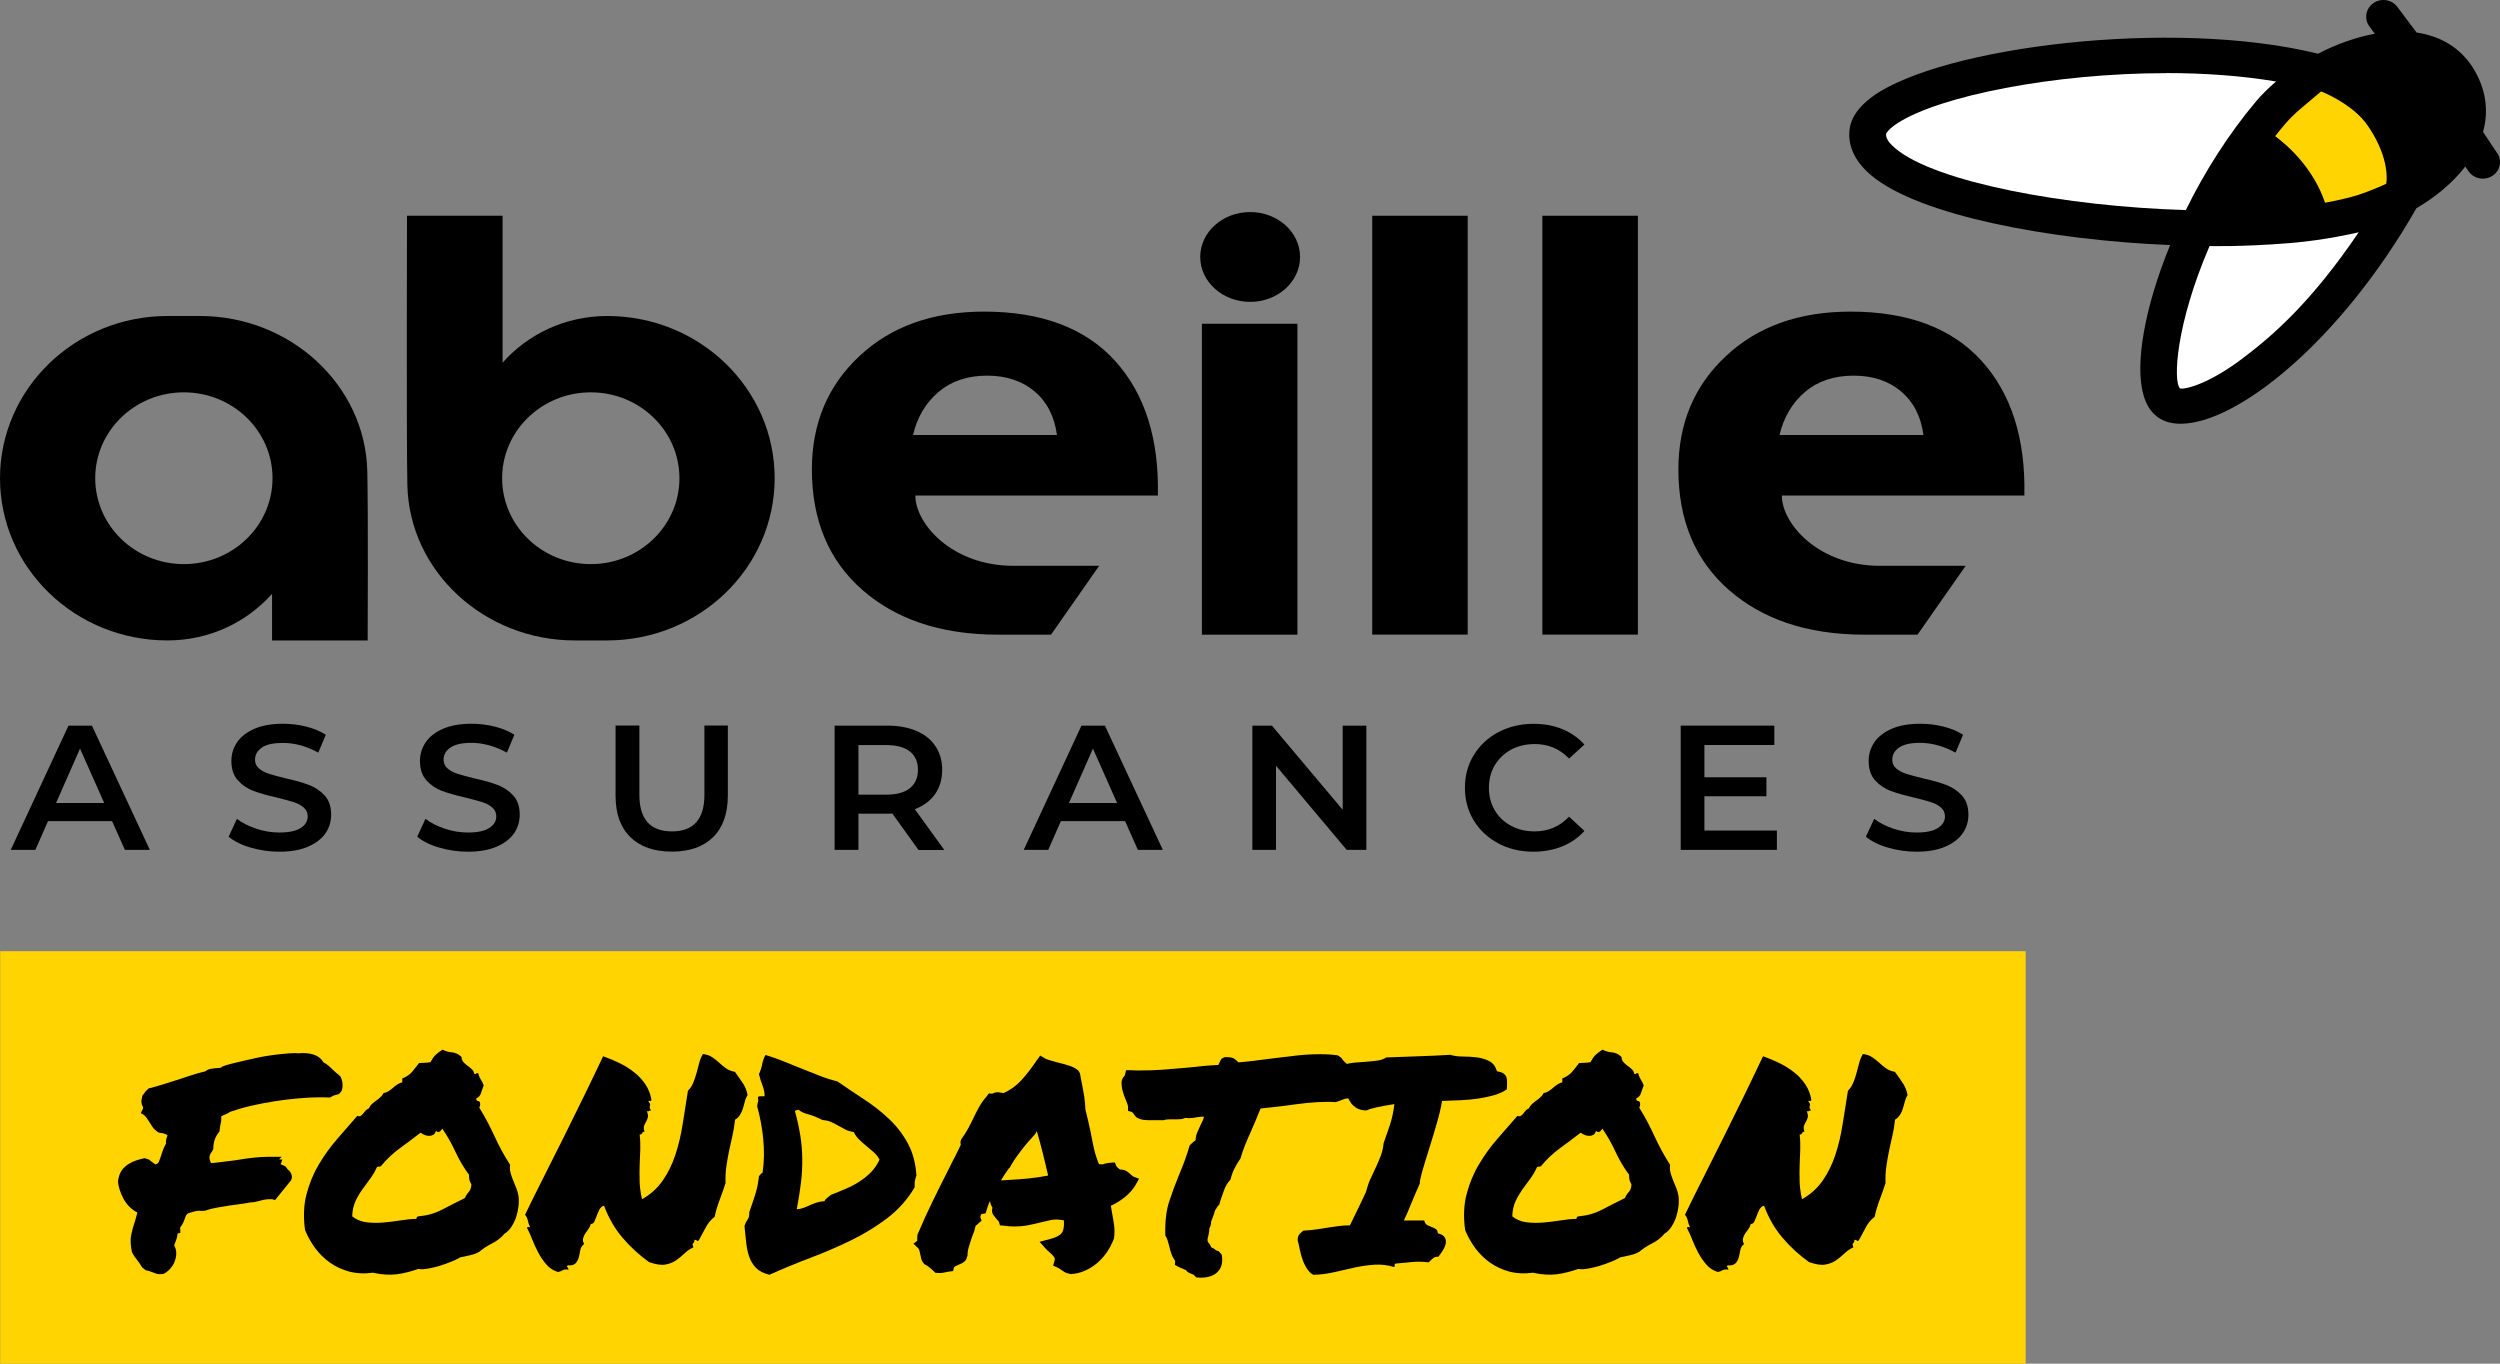
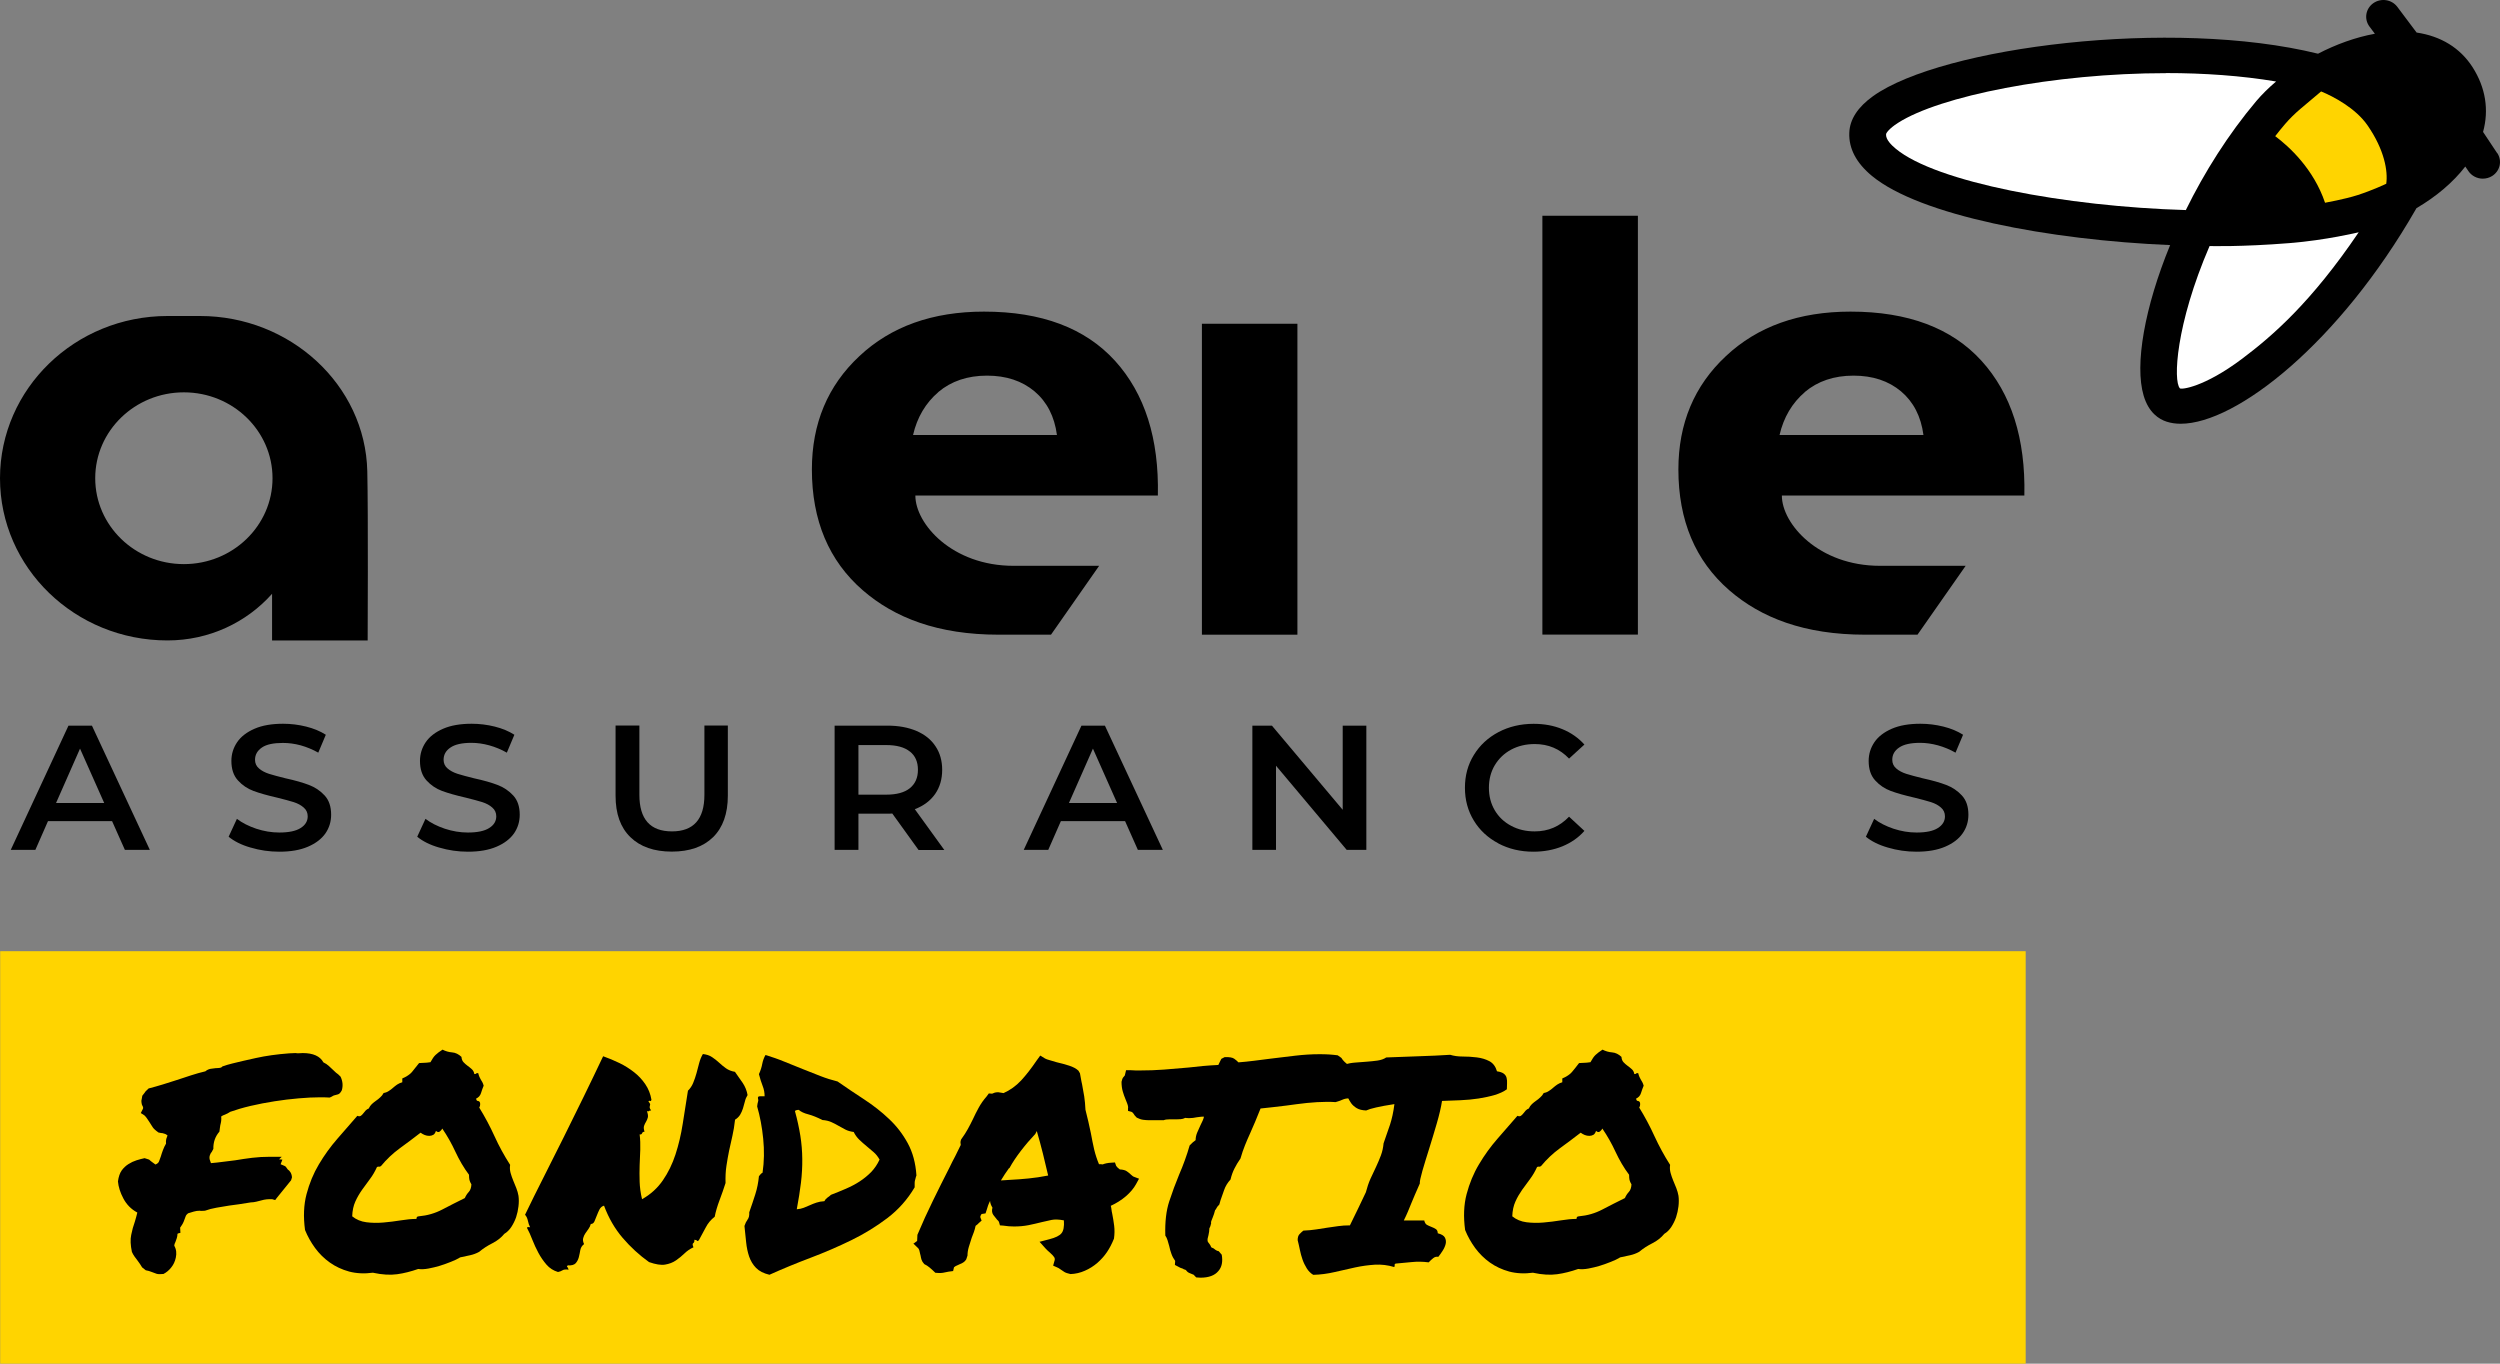
<svg xmlns="http://www.w3.org/2000/svg" width="110" height="60" viewBox="0 0 110 60" fill="none">
  <rect x="0" y="0" width="110" height="60" fill="#808080" stroke="none" />
  <path d="M109.872 6.733L109.255 5.805C109.521 4.832 109.368 3.859 108.794 2.958C108.25 2.11 107.402 1.591 106.331 1.432L105.483 0.303C105.237 -0.026 104.764 -0.098 104.424 0.141C104.088 0.379 104.01 0.837 104.256 1.167L104.494 1.485C103.642 1.64 102.783 1.954 101.993 2.363C95.579 0.781 85.453 2.064 82.42 4.226C81.744 4.711 81.388 5.252 81.369 5.843C81.341 6.532 81.677 7.172 82.365 7.74C84.468 9.478 90.151 10.561 95.486 10.784C94.364 13.514 93.915 16.051 94.321 17.411C94.544 18.16 94.993 18.444 95.333 18.554C95.521 18.615 95.728 18.645 95.951 18.645C98.405 18.645 102.931 15.078 106.3 9.202C106.308 9.186 106.316 9.175 106.324 9.16C107.203 8.645 107.942 8.016 108.473 7.327L108.606 7.524C108.751 7.74 108.993 7.861 109.243 7.861C109.384 7.861 109.528 7.823 109.654 7.744C110.005 7.524 110.107 7.07 109.876 6.729L109.872 6.733Z" fill="black" />
  <path d="M95.912 17.085C95.97 17.153 96.979 17.04 98.636 15.798C99.988 14.783 101.688 13.314 103.783 10.22C103.783 10.22 102.349 10.569 100.735 10.697C98.612 10.868 97.221 10.826 97.221 10.826C95.724 14.298 95.622 16.763 95.912 17.081V17.085Z" fill="white" />
  <path d="M95.31 3.219C90.35 3.219 85.34 4.23 83.51 5.408C83.104 5.669 82.991 5.858 82.987 5.904C82.967 6.135 83.217 6.381 83.417 6.547C85.191 8.016 90.882 9.088 96.177 9.243C96.994 7.577 98.046 5.907 99.281 4.442C99.527 4.154 99.816 3.866 100.148 3.586C98.62 3.329 96.967 3.215 95.31 3.215V3.219Z" fill="white" />
  <path d="M102.13 4.022L101.227 4.783C100.969 5.002 100.739 5.23 100.547 5.453C100.398 5.627 100.254 5.805 100.109 5.991C100.727 6.453 101.802 7.437 102.302 8.921C102.302 8.921 103.166 8.766 103.721 8.588C104.397 8.372 104.995 8.085 104.995 8.085C105.073 7.536 104.92 6.596 104.17 5.514C103.654 4.764 102.665 4.241 102.126 4.022H102.13Z" fill="#FFD400" />
  <path d="M4.932 36.131H2.111L1.556 37.395H0.473L3.013 31.928H4.045L6.593 37.395H5.495L4.932 36.131ZM4.585 35.332L3.521 32.939L2.466 35.332H4.588H4.585Z" fill="black" />
  <path d="M11.025 37.293C10.619 37.176 10.299 37.013 10.06 36.816L10.424 36.029C10.654 36.206 10.94 36.35 11.276 36.464C11.612 36.574 11.948 36.631 12.288 36.631C12.706 36.631 13.019 36.566 13.226 36.434C13.433 36.305 13.539 36.131 13.539 35.919C13.539 35.764 13.48 35.631 13.363 35.532C13.249 35.43 13.101 35.351 12.925 35.294C12.745 35.237 12.503 35.173 12.198 35.097C11.768 34.999 11.42 34.9 11.155 34.802C10.889 34.703 10.658 34.548 10.467 34.336C10.275 34.124 10.181 33.84 10.181 33.48C10.181 33.177 10.267 32.905 10.435 32.655C10.603 32.409 10.861 32.212 11.201 32.064C11.541 31.916 11.963 31.845 12.456 31.845C12.8 31.845 13.136 31.886 13.472 31.97C13.804 32.053 14.094 32.174 14.336 32.329L14.004 33.117C13.758 32.977 13.499 32.871 13.23 32.795C12.964 32.723 12.702 32.689 12.448 32.689C12.034 32.689 11.725 32.753 11.526 32.89C11.326 33.026 11.221 33.204 11.221 33.431C11.221 33.586 11.28 33.715 11.397 33.813C11.51 33.912 11.659 33.991 11.835 34.048C12.014 34.105 12.257 34.169 12.562 34.245C12.98 34.336 13.324 34.434 13.593 34.537C13.863 34.639 14.094 34.794 14.285 35.002C14.477 35.211 14.57 35.491 14.57 35.847C14.57 36.15 14.488 36.422 14.32 36.668C14.148 36.911 13.894 37.108 13.55 37.255C13.206 37.403 12.788 37.475 12.292 37.475C11.854 37.475 11.432 37.414 11.029 37.293" fill="black" />
  <path d="M19.323 37.293C18.917 37.176 18.596 37.013 18.358 36.816L18.721 36.029C18.952 36.206 19.237 36.35 19.573 36.464C19.909 36.574 20.245 36.631 20.585 36.631C21.004 36.631 21.316 36.566 21.523 36.434C21.731 36.305 21.836 36.131 21.836 35.919C21.836 35.764 21.777 35.631 21.66 35.532C21.547 35.43 21.398 35.351 21.223 35.294C21.043 35.237 20.8 35.173 20.495 35.097C20.066 34.999 19.718 34.9 19.452 34.802C19.186 34.703 18.956 34.548 18.764 34.336C18.573 34.124 18.479 33.84 18.479 33.48C18.479 33.177 18.565 32.905 18.733 32.655C18.901 32.409 19.159 32.212 19.499 32.064C19.839 31.916 20.261 31.845 20.753 31.845C21.097 31.845 21.434 31.886 21.77 31.97C22.102 32.053 22.391 32.174 22.633 32.329L22.301 33.117C22.055 32.977 21.797 32.871 21.527 32.795C21.262 32.723 21 32.685 20.746 32.685C20.331 32.685 20.023 32.753 19.823 32.89C19.62 33.026 19.518 33.204 19.518 33.431C19.518 33.586 19.577 33.715 19.694 33.813C19.808 33.912 19.956 33.991 20.132 34.048C20.312 34.105 20.554 34.169 20.859 34.245C21.277 34.336 21.621 34.434 21.891 34.537C22.16 34.639 22.391 34.794 22.583 35.002C22.774 35.211 22.868 35.491 22.868 35.847C22.868 36.15 22.786 36.422 22.618 36.668C22.446 36.911 22.192 37.108 21.848 37.255C21.504 37.403 21.086 37.475 20.589 37.475C20.155 37.475 19.733 37.414 19.327 37.293" fill="black" />
  <path d="M27.738 36.835C27.3 36.411 27.085 35.805 27.085 35.01V31.924H28.133V34.972C28.133 36.047 28.609 36.581 29.567 36.581C30.517 36.581 30.994 36.044 30.994 34.972V31.924H32.025V35.01C32.025 35.801 31.806 36.411 31.377 36.835C30.943 37.259 30.337 37.471 29.559 37.471C28.781 37.471 28.172 37.259 27.738 36.835Z" fill="black" />
  <path d="M40.413 37.395L39.26 35.794C39.213 35.801 39.142 35.801 39.045 35.801H37.771V37.395H36.723V31.928H39.049C39.537 31.928 39.963 32.007 40.327 32.163C40.69 32.318 40.968 32.541 41.163 32.837C41.358 33.128 41.456 33.473 41.456 33.874C41.456 34.287 41.351 34.639 41.144 34.938C40.936 35.233 40.639 35.457 40.252 35.604L41.55 37.399H40.42L40.413 37.395ZM40.033 33.068C39.799 32.878 39.451 32.783 38.994 32.783H37.771V34.965H38.994C39.451 34.965 39.799 34.87 40.033 34.681C40.268 34.491 40.389 34.222 40.389 33.87C40.389 33.522 40.272 33.253 40.033 33.064" fill="black" />
  <path d="M49.5 36.131H46.678L46.123 37.395H45.044L47.584 31.928H48.616L51.165 37.395H50.066L49.504 36.131H49.5ZM49.152 35.332L48.089 32.939L47.033 35.332H49.156H49.152Z" fill="black" />
  <path d="M60.119 31.928V37.395H59.255L56.144 33.692V37.395H55.104V31.928H55.964L59.079 35.631V31.928H60.119Z" fill="black" />
  <path d="M65.927 37.108C65.469 36.865 65.106 36.532 64.848 36.104C64.586 35.676 64.457 35.196 64.457 34.662C64.457 34.124 64.586 33.643 64.852 33.215C65.114 32.787 65.477 32.454 65.934 32.212C66.396 31.97 66.912 31.848 67.478 31.848C67.939 31.848 68.362 31.924 68.745 32.083C69.124 32.238 69.448 32.465 69.714 32.761L69.038 33.378C68.631 32.95 68.127 32.738 67.529 32.738C67.142 32.738 66.794 32.821 66.489 32.984C66.181 33.151 65.946 33.378 65.77 33.67C65.598 33.961 65.512 34.291 65.512 34.662C65.512 35.033 65.598 35.362 65.77 35.654C65.942 35.945 66.181 36.172 66.489 36.335C66.798 36.502 67.142 36.581 67.529 36.581C68.127 36.581 68.627 36.365 69.038 35.934L69.714 36.559C69.452 36.858 69.127 37.081 68.741 37.24C68.358 37.395 67.932 37.475 67.47 37.475C66.9 37.475 66.388 37.354 65.927 37.111" fill="black" />
-   <path d="M78.183 36.544V37.395H73.951V31.928H78.07V32.78H74.994V34.2H77.722V35.036H74.994V36.544H78.183Z" fill="black" />
  <path d="M83.065 37.293C82.658 37.176 82.338 37.013 82.099 36.816L82.463 36.029C82.694 36.206 82.979 36.35 83.315 36.464C83.651 36.574 83.987 36.631 84.327 36.631C84.749 36.631 85.062 36.566 85.265 36.434C85.472 36.305 85.578 36.131 85.578 35.919C85.578 35.764 85.519 35.631 85.402 35.532C85.289 35.43 85.14 35.351 84.964 35.294C84.784 35.237 84.542 35.173 84.237 35.097C83.807 34.999 83.46 34.9 83.194 34.802C82.928 34.703 82.697 34.548 82.506 34.336C82.314 34.124 82.221 33.84 82.221 33.48C82.221 33.177 82.307 32.905 82.475 32.655C82.643 32.409 82.901 32.212 83.241 32.064C83.581 31.916 84.003 31.845 84.495 31.845C84.839 31.845 85.175 31.886 85.511 31.97C85.844 32.053 86.133 32.174 86.375 32.329L86.043 33.117C85.797 32.977 85.539 32.871 85.269 32.795C85.003 32.723 84.742 32.685 84.487 32.685C84.073 32.685 83.764 32.753 83.565 32.89C83.362 33.026 83.26 33.204 83.26 33.431C83.26 33.586 83.319 33.715 83.436 33.813C83.549 33.912 83.698 33.991 83.874 34.048C84.054 34.105 84.296 34.169 84.601 34.245C85.019 34.336 85.363 34.434 85.633 34.537C85.902 34.639 86.133 34.794 86.324 35.002C86.516 35.211 86.61 35.491 86.61 35.847C86.61 36.15 86.528 36.422 86.356 36.668C86.188 36.911 85.93 37.108 85.586 37.255C85.242 37.403 84.824 37.475 84.327 37.475C83.893 37.475 83.471 37.414 83.065 37.293Z" fill="black" />
  <path d="M11.975 28.179H16.177C16.177 28.179 16.204 22.594 16.161 20.735C16.075 16.933 12.765 13.904 8.802 13.904H7.371C3.303 13.904 0.004 17.1 0 21.042C0 24.983 3.299 28.179 7.367 28.179C9.212 28.179 10.857 27.38 11.971 26.127V28.179H11.975ZM8.09 24.821C5.937 24.821 4.19 23.128 4.19 21.042C4.19 18.956 5.937 17.263 8.09 17.263C10.244 17.263 11.991 18.956 11.991 21.042C11.991 23.128 10.244 24.821 8.09 24.821Z" fill="black" />
-   <path d="M22.11 9.493H17.908C17.908 9.493 17.881 19.489 17.924 21.349C18.01 25.15 21.32 28.179 25.283 28.179H26.714C30.782 28.179 34.081 24.983 34.085 21.042C34.085 17.1 30.786 13.904 26.718 13.904C24.873 13.904 23.227 14.703 22.114 15.957V9.489L22.11 9.493ZM25.995 17.263C28.148 17.263 29.895 18.956 29.895 21.042C29.895 23.128 28.148 24.821 25.995 24.821C23.841 24.821 22.094 23.128 22.094 21.042C22.094 18.956 23.841 17.263 25.995 17.263Z" fill="black" />
  <path d="M40.276 21.803H50.946C51.001 19.296 50.371 17.323 49.062 15.877C47.749 14.434 45.83 13.711 43.297 13.711C41.034 13.711 39.205 14.363 37.814 15.669C36.418 16.971 35.723 18.637 35.723 20.656C35.723 22.897 36.469 24.673 37.958 25.968C39.361 27.187 41.273 27.926 43.938 27.926H46.244L48.362 24.896H44.595C41.886 24.896 40.276 23.045 40.276 21.807V21.803ZM41.288 17.248C41.855 16.771 42.57 16.528 43.43 16.528C44.274 16.528 44.97 16.759 45.521 17.221C46.068 17.683 46.396 18.323 46.506 19.141H40.174C40.354 18.361 40.729 17.729 41.292 17.248" fill="black" />
  <path d="M57.086 14.245H52.884V27.926H57.086V14.245Z" fill="black" />
-   <path d="M57.203 11.307C57.203 12.397 56.218 13.283 55.007 13.283C53.795 13.283 52.81 12.397 52.81 11.307C52.81 10.216 53.791 9.33 55.007 9.33C56.218 9.33 57.203 10.216 57.203 11.307Z" fill="black" />
-   <path d="M64.578 9.493H60.377V27.922H64.578V9.493Z" fill="black" />
+   <path d="M64.578 9.493H60.377V27.922V9.493Z" fill="black" />
  <path d="M72.067 9.493H67.865V27.922H72.067V9.493Z" fill="black" />
  <path d="M78.402 21.803H89.072C89.127 19.296 88.498 17.323 87.188 15.877C85.875 14.434 83.956 13.711 81.423 13.711C79.16 13.711 77.331 14.363 75.94 15.669C74.544 16.971 73.849 18.637 73.849 20.656C73.849 22.897 74.595 24.673 76.084 25.968C77.487 27.187 79.399 27.926 82.064 27.926H84.37L86.489 24.896H82.721C80.012 24.896 78.402 23.045 78.402 21.807V21.803ZM79.414 17.248C79.981 16.771 80.696 16.528 81.556 16.528C82.4 16.528 83.096 16.759 83.647 17.221C84.194 17.683 84.523 18.323 84.632 19.141H78.3C78.48 18.361 78.856 17.729 79.418 17.248" fill="black" />
  <path d="M89.13 41.852H0.008V60.004H89.13V41.852Z" fill="#FFD400" />
  <path d="M6.035 53.348C5.769 53.204 5.569 52.999 5.429 52.734C5.288 52.469 5.21 52.219 5.19 51.981C5.218 51.776 5.272 51.617 5.354 51.5C5.437 51.386 5.538 51.292 5.652 51.22C5.765 51.148 5.886 51.091 6.007 51.053C6.132 51.015 6.25 50.981 6.363 50.959L6.562 51.023C6.605 51.065 6.652 51.102 6.699 51.136C6.746 51.17 6.793 51.205 6.84 51.239C6.926 51.205 6.984 51.155 7.004 51.083C7.027 51.015 7.051 50.947 7.078 50.879C7.105 50.784 7.137 50.69 7.172 50.599C7.207 50.504 7.25 50.413 7.305 50.319C7.297 50.243 7.301 50.175 7.316 50.114C7.336 50.053 7.352 50.004 7.371 49.959C7.316 49.917 7.281 49.895 7.258 49.891C7.234 49.887 7.199 49.876 7.145 49.857C7.117 49.857 7.094 49.857 7.066 49.849C7.039 49.845 7.008 49.838 6.973 49.83C6.84 49.736 6.754 49.656 6.715 49.592C6.676 49.527 6.633 49.463 6.59 49.395C6.547 49.327 6.507 49.266 6.472 49.217C6.437 49.164 6.398 49.118 6.355 49.077L6.195 48.974L6.273 48.819C6.273 48.819 6.3 48.778 6.3 48.747C6.3 48.717 6.281 48.672 6.246 48.611C6.218 48.501 6.214 48.418 6.234 48.369L6.261 48.213C6.347 48.103 6.398 48.039 6.406 48.02L6.539 47.892C6.742 47.839 6.949 47.782 7.16 47.717C7.371 47.653 7.578 47.589 7.782 47.52C7.985 47.452 8.192 47.384 8.403 47.316C8.614 47.248 8.825 47.187 9.036 47.138C9.107 47.077 9.185 47.043 9.267 47.028C9.349 47.017 9.427 47.005 9.497 46.998C9.56 46.998 9.615 46.994 9.669 46.986C9.724 46.979 9.763 46.956 9.787 46.922C9.935 46.869 10.084 46.828 10.224 46.793C10.49 46.725 10.838 46.646 11.268 46.551C11.698 46.456 12.182 46.388 12.722 46.347L12.999 46.335C13.05 46.343 13.105 46.347 13.159 46.343C13.214 46.339 13.265 46.335 13.32 46.335C13.777 46.335 14.082 46.471 14.23 46.744C14.32 46.786 14.399 46.839 14.469 46.903C14.539 46.968 14.606 47.028 14.668 47.089C14.711 47.13 14.75 47.168 14.785 47.199C14.821 47.229 14.852 47.252 14.879 47.27L14.985 47.373C15.082 47.577 15.098 47.778 15.039 47.975C14.985 48.077 14.93 48.138 14.867 48.153C14.805 48.172 14.742 48.187 14.684 48.202L14.512 48.293C14.399 48.285 14.312 48.282 14.254 48.282H14.062C13.797 48.282 13.492 48.297 13.144 48.327C12.796 48.357 12.44 48.399 12.081 48.456C11.721 48.512 11.366 48.581 11.025 48.66C10.685 48.74 10.381 48.831 10.127 48.921C10.056 48.974 9.962 49.02 9.849 49.062C9.822 49.069 9.783 49.092 9.732 49.126C9.74 49.194 9.74 49.262 9.732 49.323C9.724 49.387 9.708 49.448 9.693 49.508C9.685 49.55 9.677 49.595 9.673 49.645C9.669 49.69 9.662 49.739 9.654 49.792C9.47 50.004 9.38 50.258 9.388 50.55L9.321 50.678C9.286 50.712 9.259 50.762 9.236 50.826C9.212 50.89 9.212 50.955 9.228 51.023L9.282 51.178C9.458 51.163 9.634 51.144 9.802 51.121C9.974 51.099 10.158 51.076 10.349 51.053C10.596 51.011 10.846 50.974 11.096 50.943C11.346 50.913 11.608 50.898 11.882 50.898H12.397L12.28 51.011L12.425 51.023L12.347 51.227C12.409 51.254 12.456 51.273 12.483 51.284C12.515 51.295 12.542 51.311 12.569 51.33L12.663 51.458C12.706 51.485 12.745 51.523 12.78 51.58C12.816 51.636 12.839 51.708 12.847 51.803L12.808 51.932L12.186 52.7L12.108 52.803L11.975 52.765C11.807 52.757 11.651 52.772 11.498 52.818C11.428 52.837 11.354 52.855 11.276 52.874C11.197 52.893 11.115 52.905 11.037 52.905C10.826 52.939 10.65 52.965 10.51 52.988C10.369 53.011 10.228 53.03 10.088 53.045C9.892 53.079 9.708 53.109 9.525 53.139C9.345 53.17 9.173 53.215 9.017 53.272C8.919 53.28 8.864 53.283 8.845 53.28C8.825 53.276 8.809 53.272 8.79 53.272C8.7 53.272 8.614 53.283 8.524 53.31C8.434 53.336 8.352 53.363 8.274 53.386C8.219 53.427 8.184 53.473 8.169 53.518C8.149 53.564 8.133 53.613 8.114 53.666C8.094 53.726 8.071 53.783 8.04 53.84C8.008 53.897 7.969 53.954 7.926 54.014L7.938 54.245C7.86 54.264 7.821 54.272 7.821 54.279C7.821 54.283 7.817 54.287 7.809 54.287C7.809 54.355 7.797 54.419 7.778 54.48C7.754 54.541 7.735 54.593 7.719 54.647C7.7 54.681 7.688 54.711 7.68 54.737C7.672 54.764 7.668 54.79 7.668 54.813C7.758 54.968 7.778 55.142 7.735 55.339C7.7 55.502 7.633 55.646 7.535 55.767C7.438 55.892 7.324 55.987 7.191 56.055C7.051 56.07 6.945 56.066 6.883 56.044C6.816 56.017 6.75 55.991 6.679 55.968C6.636 55.953 6.59 55.938 6.547 55.922C6.504 55.911 6.457 55.9 6.414 55.892L6.253 55.764C6.226 55.714 6.195 55.665 6.16 55.616C6.124 55.57 6.089 55.521 6.054 55.468C6.011 55.408 5.964 55.347 5.921 55.29C5.878 55.23 5.839 55.161 5.804 55.086C5.741 54.787 5.73 54.537 5.773 54.336C5.812 54.135 5.866 53.938 5.937 53.742C5.956 53.673 5.972 53.609 5.992 53.548C6.007 53.488 6.027 53.423 6.042 53.355L6.035 53.348Z" fill="black" />
  <path d="M16.419 55.998C16.032 56.051 15.68 56.032 15.364 55.949C15.047 55.862 14.762 55.729 14.512 55.551C14.262 55.373 14.043 55.158 13.863 54.911C13.683 54.665 13.535 54.4 13.421 54.12C13.343 53.541 13.363 53.014 13.488 52.541C13.613 52.068 13.793 51.629 14.031 51.231C14.27 50.83 14.539 50.455 14.844 50.106C15.149 49.758 15.442 49.421 15.723 49.096C15.786 49.122 15.837 49.122 15.876 49.096C15.915 49.069 15.95 49.035 15.981 48.993C16.013 48.952 16.048 48.906 16.087 48.865C16.126 48.823 16.173 48.793 16.224 48.774C16.259 48.698 16.306 48.634 16.36 48.581C16.419 48.528 16.478 48.478 16.544 48.433C16.611 48.388 16.673 48.338 16.728 48.285C16.787 48.236 16.837 48.172 16.88 48.092C16.97 48.077 17.044 48.047 17.111 48.001C17.177 47.96 17.24 47.91 17.295 47.861C17.353 47.812 17.412 47.763 17.474 47.721C17.537 47.679 17.611 47.645 17.701 47.619V47.452C17.893 47.369 18.037 47.274 18.123 47.172C18.209 47.07 18.315 46.937 18.44 46.775C18.538 46.767 18.616 46.763 18.67 46.763C18.725 46.763 18.819 46.755 18.94 46.737C19.018 46.593 19.092 46.483 19.167 46.415C19.237 46.347 19.339 46.271 19.472 46.184C19.604 46.252 19.745 46.294 19.894 46.305C20.042 46.316 20.179 46.385 20.304 46.502C20.312 46.604 20.343 46.684 20.398 46.74C20.453 46.797 20.507 46.846 20.57 46.892C20.632 46.937 20.695 46.986 20.753 47.039C20.816 47.093 20.855 47.164 20.871 47.259C20.914 47.259 20.945 47.252 20.957 47.233C20.968 47.214 21 47.21 21.043 47.221C21.058 47.289 21.078 47.346 21.097 47.388C21.117 47.429 21.137 47.467 21.156 47.502C21.176 47.535 21.199 47.573 21.223 47.615C21.246 47.657 21.265 47.71 21.281 47.77C21.238 47.873 21.199 47.982 21.164 48.096C21.129 48.209 21.058 48.289 20.953 48.334C20.953 48.403 20.98 48.441 21.031 48.444C21.086 48.448 21.113 48.482 21.125 48.539C21.133 48.615 21.121 48.679 21.086 48.732C21.332 49.133 21.559 49.554 21.758 49.993C21.957 50.432 22.188 50.852 22.446 51.254C22.426 51.375 22.434 51.492 22.465 51.606C22.497 51.72 22.536 51.833 22.583 51.947C22.63 52.056 22.676 52.17 22.719 52.28C22.762 52.39 22.794 52.503 22.813 52.613C22.833 52.757 22.833 52.912 22.813 53.079C22.794 53.245 22.759 53.404 22.708 53.56C22.653 53.715 22.583 53.855 22.497 53.988C22.407 54.12 22.309 54.219 22.192 54.287C22.051 54.457 21.875 54.597 21.664 54.703C21.453 54.809 21.258 54.934 21.082 55.082C20.957 55.15 20.828 55.199 20.687 55.23C20.546 55.26 20.402 55.29 20.249 55.324C20.136 55.392 19.999 55.461 19.839 55.521C19.679 55.586 19.518 55.642 19.35 55.695C19.182 55.745 19.014 55.786 18.85 55.816C18.682 55.847 18.534 55.854 18.401 55.835C18.084 55.945 17.775 56.025 17.474 56.066C17.173 56.108 16.822 56.089 16.419 56.002V55.998ZM16.591 51.341C16.501 51.538 16.4 51.716 16.282 51.871C16.165 52.03 16.048 52.189 15.931 52.352C15.817 52.515 15.716 52.685 15.633 52.871C15.551 53.052 15.505 53.268 15.497 53.518C15.673 53.662 15.884 53.749 16.122 53.779C16.36 53.81 16.614 53.813 16.869 53.791C17.123 53.768 17.381 53.738 17.635 53.696C17.889 53.654 18.119 53.632 18.323 53.632C18.323 53.556 18.358 53.518 18.428 53.518C18.799 53.484 19.143 53.386 19.46 53.219C19.776 53.052 20.109 52.886 20.453 52.715C20.496 52.613 20.554 52.522 20.625 52.447C20.695 52.371 20.734 52.261 20.742 52.113C20.699 52.038 20.668 51.973 20.656 51.92C20.644 51.867 20.636 51.791 20.636 51.689C20.406 51.383 20.21 51.046 20.042 50.686C19.874 50.322 19.683 49.982 19.46 49.656C19.44 49.698 19.409 49.743 19.354 49.785C19.3 49.826 19.245 49.819 19.182 49.758C19.155 49.845 19.116 49.902 19.065 49.932C19.01 49.963 18.952 49.978 18.885 49.978C18.819 49.978 18.752 49.966 18.686 49.94C18.619 49.913 18.561 49.879 18.506 49.838C18.197 50.076 17.893 50.307 17.588 50.527C17.283 50.75 17.009 51.008 16.763 51.307C16.72 51.333 16.693 51.341 16.685 51.333C16.677 51.326 16.646 51.33 16.591 51.345V51.341Z" fill="black" />
  <path d="M25.694 54.745C25.604 54.813 25.553 54.9 25.533 55.006C25.514 55.112 25.494 55.218 25.467 55.321C25.44 55.423 25.393 55.51 25.33 55.582C25.264 55.654 25.146 55.688 24.979 55.676C24.943 55.718 24.936 55.745 24.959 55.752C24.982 55.76 25.002 55.798 25.017 55.866C24.892 55.847 24.806 55.858 24.752 55.892C24.697 55.926 24.634 55.953 24.552 55.968C24.349 55.907 24.181 55.801 24.044 55.642C23.908 55.483 23.79 55.313 23.689 55.124C23.587 54.934 23.501 54.745 23.423 54.548C23.349 54.351 23.27 54.181 23.192 54.037C23.192 54.003 23.208 53.988 23.239 53.991C23.27 53.995 23.298 53.999 23.325 53.999C23.282 53.916 23.247 53.817 23.227 53.711C23.204 53.605 23.165 53.518 23.102 53.45C23.357 52.92 23.63 52.367 23.923 51.791C24.216 51.216 24.506 50.633 24.803 50.038C25.096 49.444 25.393 48.849 25.686 48.247C25.979 47.645 26.264 47.055 26.538 46.475C26.784 46.562 27.023 46.661 27.257 46.775C27.491 46.888 27.703 47.024 27.898 47.176C28.093 47.327 28.258 47.505 28.394 47.706C28.531 47.907 28.621 48.134 28.664 48.391C28.648 48.441 28.625 48.459 28.598 48.441C28.57 48.425 28.551 48.433 28.531 48.467C28.574 48.516 28.598 48.554 28.605 48.577C28.609 48.599 28.605 48.618 28.598 48.641C28.59 48.664 28.586 48.69 28.586 48.724C28.586 48.759 28.609 48.804 28.652 48.865C28.609 48.857 28.578 48.865 28.558 48.883C28.539 48.902 28.512 48.906 28.465 48.891C28.508 49.012 28.523 49.103 28.504 49.171C28.484 49.239 28.461 49.3 28.426 49.357C28.39 49.414 28.363 49.47 28.34 49.535C28.316 49.599 28.324 49.686 28.359 49.796C28.324 49.796 28.301 49.804 28.285 49.815C28.269 49.826 28.262 49.842 28.254 49.86C28.246 49.879 28.234 49.895 28.218 49.906C28.203 49.917 28.179 49.921 28.144 49.913C28.172 50.137 28.179 50.36 28.172 50.584C28.164 50.811 28.152 51.042 28.144 51.273C28.136 51.508 28.136 51.75 28.144 51.996C28.152 52.242 28.187 52.5 28.25 52.765C28.629 52.553 28.934 52.272 29.168 51.932C29.403 51.591 29.586 51.212 29.723 50.792C29.86 50.372 29.965 49.925 30.04 49.448C30.114 48.971 30.192 48.486 30.27 47.99C30.368 47.895 30.446 47.782 30.501 47.645C30.556 47.509 30.607 47.369 30.646 47.221C30.685 47.077 30.724 46.93 30.763 46.778C30.802 46.631 30.857 46.494 30.927 46.377C31.087 46.396 31.22 46.438 31.33 46.513C31.439 46.585 31.544 46.668 31.638 46.755C31.736 46.846 31.838 46.93 31.943 47.005C32.049 47.081 32.182 47.134 32.338 47.161C32.459 47.331 32.576 47.494 32.682 47.653C32.787 47.812 32.858 47.986 32.893 48.183C32.838 48.27 32.799 48.361 32.776 48.463C32.748 48.566 32.721 48.668 32.69 48.77C32.658 48.872 32.615 48.967 32.565 49.05C32.514 49.133 32.436 49.209 32.342 49.266C32.315 49.523 32.275 49.762 32.225 49.982C32.174 50.205 32.123 50.421 32.08 50.633C32.037 50.845 31.998 51.068 31.963 51.299C31.928 51.53 31.916 51.78 31.924 52.053C31.846 52.299 31.756 52.553 31.658 52.814C31.56 53.075 31.49 53.314 31.447 53.537C31.279 53.666 31.146 53.825 31.052 54.01C30.954 54.2 30.853 54.385 30.747 54.575C30.704 54.609 30.677 54.616 30.669 54.593C30.661 54.571 30.622 54.556 30.552 54.548C30.56 54.624 30.544 54.673 30.505 54.696C30.466 54.718 30.466 54.779 30.513 54.881C30.364 54.949 30.231 55.04 30.118 55.15C30.005 55.26 29.88 55.362 29.743 55.457C29.606 55.551 29.446 55.612 29.266 55.642C29.086 55.673 28.852 55.635 28.558 55.532C28.129 55.226 27.742 54.87 27.398 54.468C27.054 54.067 26.78 53.594 26.577 53.049C26.487 53.075 26.425 53.128 26.378 53.215C26.335 53.302 26.296 53.389 26.26 53.484C26.225 53.579 26.19 53.662 26.155 53.742C26.12 53.821 26.065 53.855 25.995 53.855C25.975 53.931 25.944 54.003 25.897 54.067C25.85 54.132 25.803 54.196 25.76 54.26C25.717 54.325 25.682 54.393 25.662 54.472C25.639 54.548 25.651 54.635 25.694 54.73V54.745Z" fill="black" />
  <path d="M33.854 56.089C33.6 56.029 33.405 55.93 33.268 55.79C33.131 55.65 33.03 55.483 32.963 55.29C32.897 55.097 32.854 54.889 32.83 54.658C32.807 54.427 32.783 54.188 32.756 53.942C32.791 53.832 32.838 53.738 32.893 53.662C32.952 53.586 32.975 53.48 32.967 53.34C33.065 53.068 33.151 52.803 33.233 52.549C33.315 52.295 33.366 52.03 33.393 51.754C33.448 51.678 33.499 51.625 33.553 51.598C33.624 51.114 33.632 50.614 33.581 50.103C33.53 49.592 33.44 49.118 33.315 48.683C33.323 48.588 33.339 48.52 33.354 48.471C33.37 48.425 33.37 48.384 33.354 48.35C33.335 48.274 33.362 48.236 33.432 48.236H33.643C33.643 48.081 33.616 47.929 33.557 47.782C33.499 47.634 33.444 47.46 33.393 47.263C33.464 47.108 33.511 46.96 33.538 46.816C33.565 46.672 33.612 46.54 33.682 46.419C33.964 46.506 34.241 46.6 34.515 46.714C34.788 46.824 35.058 46.934 35.32 47.039C35.586 47.145 35.844 47.248 36.098 47.346C36.352 47.445 36.606 47.524 36.852 47.585C37.231 47.85 37.622 48.111 38.021 48.372C38.419 48.634 38.787 48.918 39.115 49.232C39.447 49.542 39.721 49.898 39.94 50.3C40.159 50.701 40.288 51.174 40.323 51.72C40.303 51.769 40.291 51.814 40.284 51.848C40.276 51.882 40.264 51.916 40.256 51.95C40.248 51.985 40.245 52.023 40.245 52.064V52.242C39.928 52.78 39.525 53.23 39.041 53.598C38.556 53.965 38.029 54.291 37.454 54.571C36.88 54.851 36.285 55.108 35.664 55.343C35.042 55.578 34.437 55.828 33.847 56.093L33.854 56.089ZM35.148 48.834C35.07 48.834 35.011 48.853 34.976 48.883C35.082 49.266 35.16 49.629 35.215 49.97C35.269 50.311 35.297 50.652 35.3 50.993C35.304 51.333 35.285 51.682 35.242 52.041C35.199 52.401 35.136 52.787 35.058 53.208C35.172 53.2 35.273 53.177 35.363 53.143C35.453 53.109 35.543 53.071 35.633 53.03C35.723 52.988 35.82 52.95 35.922 52.916C36.023 52.882 36.141 52.859 36.274 52.852C36.309 52.783 36.356 52.73 36.41 52.693C36.469 52.655 36.52 52.613 36.563 52.572C36.782 52.488 37.005 52.397 37.223 52.303C37.442 52.208 37.645 52.102 37.829 51.981C38.013 51.86 38.181 51.723 38.33 51.572C38.478 51.417 38.603 51.235 38.701 51.023C38.63 50.894 38.544 50.784 38.443 50.697C38.341 50.606 38.236 50.519 38.126 50.428C38.017 50.337 37.911 50.247 37.81 50.148C37.708 50.05 37.626 49.936 37.563 49.807C37.423 49.788 37.298 49.754 37.192 49.698C37.087 49.641 36.985 49.588 36.887 49.531C36.79 49.474 36.688 49.421 36.578 49.372C36.469 49.323 36.34 49.292 36.188 49.281C35.957 49.164 35.75 49.08 35.566 49.031C35.383 48.986 35.242 48.918 35.144 48.834H35.148Z" fill="black" />
  <path d="M40.182 54.73L40.354 54.601L40.366 54.332C40.585 53.813 40.811 53.314 41.046 52.837C41.28 52.359 41.523 51.867 41.781 51.364C41.859 51.201 41.941 51.038 42.027 50.879C42.109 50.716 42.191 50.55 42.273 50.379C42.265 50.345 42.261 50.307 42.261 50.269C42.261 50.231 42.269 50.186 42.289 50.137C42.414 49.966 42.511 49.811 42.586 49.675C42.66 49.539 42.734 49.398 42.805 49.251C42.883 49.08 42.969 48.91 43.062 48.74C43.156 48.569 43.27 48.403 43.414 48.24L43.508 48.111L43.653 48.122C43.688 48.107 43.727 48.092 43.766 48.077C43.805 48.066 43.856 48.058 43.919 48.058L44.157 48.096C44.446 47.967 44.704 47.782 44.931 47.539C45.154 47.297 45.38 47.005 45.611 46.665L45.771 46.445L45.982 46.574C46.025 46.6 46.095 46.623 46.193 46.65C46.291 46.676 46.392 46.706 46.498 46.74C46.682 46.782 46.865 46.831 47.041 46.888C47.217 46.945 47.354 47.017 47.452 47.111L47.518 47.225C47.538 47.32 47.549 47.403 47.565 47.483C47.581 47.562 47.592 47.638 47.612 47.714C47.647 47.892 47.678 48.069 47.706 48.244C47.733 48.418 47.749 48.611 47.76 48.827C47.803 48.997 47.846 49.171 47.886 49.346C47.925 49.52 47.964 49.694 47.999 49.864C48.042 50.11 48.093 50.349 48.143 50.576C48.198 50.803 48.269 51.019 48.355 51.224C48.441 51.224 48.495 51.227 48.515 51.235C48.62 51.193 48.745 51.167 48.886 51.159L49.058 51.148L49.113 51.303C49.132 51.33 49.152 51.352 49.179 51.379C49.206 51.405 49.238 51.428 49.273 51.455C49.414 51.462 49.519 51.492 49.582 51.538C49.648 51.583 49.703 51.629 49.746 51.67C49.765 51.689 49.785 51.708 49.812 51.727C49.84 51.75 49.859 51.765 49.879 51.773L50.117 51.863L49.984 52.106C49.887 52.284 49.738 52.462 49.543 52.632C49.343 52.803 49.12 52.943 48.874 53.056C48.89 53.117 48.902 53.17 48.906 53.223C48.91 53.272 48.921 53.333 48.937 53.401C48.972 53.571 48.999 53.749 49.023 53.931C49.046 54.113 49.042 54.306 49.015 54.499C48.925 54.722 48.824 54.919 48.706 55.093C48.589 55.267 48.444 55.426 48.284 55.567C48.12 55.707 47.94 55.824 47.737 55.911C47.534 56.002 47.323 56.051 47.104 56.059C46.979 56.032 46.889 56.002 46.834 55.968C46.776 55.934 46.725 55.9 46.682 55.866C46.611 55.813 46.553 55.779 46.51 55.764L46.338 55.688L46.392 55.495C46.42 55.426 46.416 55.366 46.385 55.317C46.353 55.267 46.291 55.199 46.193 55.112C46.158 55.086 46.127 55.059 46.099 55.029C46.072 54.999 46.041 54.968 46.005 54.934L45.74 54.639L46.178 54.525C46.443 54.457 46.619 54.37 46.705 54.264C46.795 54.158 46.83 53.969 46.811 53.696C46.592 53.654 46.408 53.647 46.267 53.677C46.127 53.707 45.986 53.738 45.845 53.772C45.642 53.825 45.443 53.867 45.251 53.908C45.056 53.946 44.845 53.965 44.618 53.965C44.469 53.965 44.309 53.954 44.141 53.927L43.997 53.916L43.958 53.776C43.958 53.776 43.946 53.742 43.926 53.719C43.903 53.696 43.883 53.677 43.868 53.662C43.825 53.609 43.77 53.541 43.707 53.458C43.645 53.37 43.633 53.264 43.668 53.136C43.606 53.041 43.571 52.943 43.563 52.84C43.528 52.908 43.5 52.977 43.477 53.037C43.453 53.102 43.434 53.162 43.418 53.223L43.364 53.389L43.191 53.416C43.191 53.416 43.16 53.458 43.145 53.492C43.133 53.526 43.129 53.552 43.137 53.567L43.191 53.707L43.059 53.821C43.039 53.847 43.02 53.867 42.992 53.885C42.965 53.904 42.945 53.919 42.926 53.938C42.906 54.033 42.883 54.12 42.852 54.207C42.82 54.294 42.789 54.378 42.754 54.465C42.711 54.601 42.668 54.734 42.629 54.862C42.59 54.991 42.57 55.12 42.57 55.245L42.515 55.411C42.472 55.48 42.418 55.532 42.351 55.567C42.285 55.601 42.222 55.631 42.16 55.657C42.07 55.691 42.011 55.726 41.976 55.76L41.937 55.926L41.738 55.953C41.624 55.979 41.542 55.994 41.491 56.002C41.444 56.01 41.386 56.013 41.327 56.013L41.155 56.002C41.05 55.9 40.964 55.82 40.897 55.767C40.831 55.711 40.753 55.661 40.667 55.62L40.589 55.517C40.553 55.449 40.53 55.389 40.522 55.332C40.514 55.275 40.499 55.218 40.483 55.158C40.467 55.048 40.44 54.972 40.405 54.927L40.206 54.734L40.182 54.73ZM44.395 51.401C44.27 51.572 44.153 51.75 44.04 51.939C44.102 51.932 44.161 51.928 44.219 51.928C44.278 51.928 44.337 51.924 44.399 51.916C44.708 51.901 44.993 51.879 45.259 51.852C45.525 51.826 45.81 51.784 46.119 51.723C46.048 51.409 45.97 51.087 45.888 50.758C45.806 50.428 45.716 50.099 45.619 49.766L45.552 49.895C45.333 50.126 45.122 50.372 44.919 50.637C44.716 50.902 44.548 51.152 44.419 51.39L44.407 51.401H44.395Z" fill="black" />
  <path d="M49.64 48.728C49.633 48.66 49.617 48.599 49.593 48.543C49.57 48.486 49.547 48.425 49.519 48.357C49.476 48.255 49.437 48.145 49.402 48.024C49.367 47.907 49.347 47.763 49.347 47.6C49.367 47.517 49.386 47.452 49.414 47.414C49.441 47.377 49.468 47.342 49.492 47.32L49.547 47.089H49.746C49.816 47.096 49.891 47.1 49.965 47.1H50.184C50.52 47.1 50.864 47.089 51.215 47.062C51.567 47.036 51.927 47.005 52.298 46.971C52.705 46.922 53.138 46.88 53.607 46.858C53.65 46.763 53.682 46.703 53.693 46.68C53.705 46.653 53.721 46.623 53.74 46.589L53.885 46.513C54.088 46.506 54.229 46.528 54.307 46.585C54.385 46.642 54.448 46.695 54.491 46.744C54.721 46.725 54.952 46.703 55.19 46.672C55.429 46.642 55.675 46.612 55.929 46.578C56.281 46.536 56.636 46.49 57 46.449C57.359 46.407 57.715 46.385 58.055 46.385C58.204 46.385 58.344 46.388 58.477 46.396C58.61 46.403 58.735 46.419 58.86 46.434L59.02 46.547C59.056 46.608 59.099 46.661 59.153 46.714C59.208 46.767 59.267 46.816 59.337 46.869C59.47 46.971 59.599 47.1 59.728 47.252C59.857 47.407 59.9 47.63 59.865 47.929L59.798 48.058C59.763 48.092 59.72 48.126 59.665 48.16L59.532 48.327H59.388C59.298 48.327 59.235 48.334 59.188 48.346C59.142 48.357 59.091 48.376 59.028 48.403C58.993 48.422 58.954 48.433 58.911 48.448C58.868 48.459 58.817 48.475 58.766 48.493C58.669 48.486 58.594 48.482 58.544 48.482H58.36C58.094 48.482 57.809 48.501 57.5 48.531C57.191 48.566 56.89 48.603 56.601 48.645C56.39 48.672 56.187 48.694 55.991 48.717C55.796 48.74 55.62 48.759 55.464 48.774C55.374 48.997 55.296 49.19 55.225 49.361C55.155 49.531 55.081 49.701 55.003 49.872C54.925 50.042 54.85 50.216 54.78 50.391C54.709 50.565 54.643 50.758 54.581 50.974C54.475 51.129 54.385 51.273 54.315 51.417C54.244 51.557 54.186 51.716 54.143 51.898C54.01 52.041 53.916 52.2 53.858 52.371C53.799 52.541 53.748 52.685 53.705 52.806L53.65 52.999C53.588 53.06 53.553 53.105 53.537 53.139C53.521 53.174 53.498 53.211 53.463 53.253C53.435 53.363 53.4 53.473 53.357 53.575C53.338 53.617 53.322 53.662 53.303 53.711C53.283 53.757 53.279 53.794 53.291 53.821C53.271 53.916 53.248 53.988 53.213 54.041C53.213 54.09 53.209 54.143 53.201 54.196C53.193 54.245 53.181 54.298 53.173 54.347C53.154 54.408 53.142 54.461 53.134 54.506C53.127 54.552 53.13 54.597 53.146 54.643C53.173 54.677 53.201 54.711 53.224 54.745C53.252 54.779 53.271 54.821 53.291 54.874C53.31 54.893 53.33 54.904 53.357 54.911C53.385 54.919 53.404 54.934 53.424 54.949C53.494 55.01 53.56 55.044 53.623 55.052L53.756 55.207C53.811 55.514 53.76 55.752 53.611 55.922C53.451 56.119 53.189 56.218 52.818 56.218L52.634 56.206C52.572 56.146 52.536 56.108 52.529 56.093C52.45 56.059 52.384 56.032 52.329 56.01C52.275 55.987 52.228 55.949 52.185 55.888C52.165 55.873 52.146 55.862 52.118 55.858C52.091 55.854 52.071 55.843 52.052 55.824C51.962 55.798 51.892 55.767 51.841 55.733L51.696 55.657C51.704 55.574 51.708 55.514 51.708 55.48C51.638 55.385 51.583 55.283 51.544 55.173C51.505 55.063 51.469 54.946 51.446 54.828C51.419 54.734 51.395 54.65 51.372 54.571C51.348 54.495 51.317 54.427 51.274 54.366C51.255 53.768 51.313 53.268 51.446 52.863C51.579 52.458 51.724 52.064 51.884 51.678C51.974 51.473 52.056 51.265 52.134 51.049C52.212 50.834 52.282 50.618 52.345 50.398L52.489 50.258C52.552 50.205 52.591 50.178 52.607 50.167C52.607 50.057 52.63 49.947 52.673 49.842C52.716 49.736 52.767 49.626 52.818 49.516C52.853 49.448 52.884 49.38 52.916 49.311C52.947 49.243 52.966 49.183 52.974 49.133C52.912 49.133 52.857 49.133 52.81 49.141C52.763 49.145 52.712 49.152 52.658 49.16C52.544 49.186 52.431 49.198 52.325 49.198C52.247 49.198 52.189 49.194 52.153 49.186C52.083 49.221 52.017 49.239 51.954 49.243C51.892 49.247 51.829 49.251 51.77 49.251H51.454C51.348 49.251 51.266 49.262 51.204 49.289H50.531C50.461 49.289 50.383 49.281 50.293 49.27C50.203 49.258 50.113 49.224 50.016 49.175L49.922 49.073C49.867 48.978 49.82 48.929 49.777 48.918L49.633 48.88V48.74L49.64 48.728Z" fill="black" />
  <path d="M57.793 56.1C57.668 56.025 57.57 55.926 57.496 55.805C57.422 55.684 57.359 55.559 57.312 55.423C57.266 55.286 57.223 55.142 57.195 54.995C57.164 54.847 57.133 54.703 57.097 54.567C57.097 54.446 57.125 54.359 57.176 54.306C57.23 54.249 57.285 54.196 57.348 54.147C57.559 54.139 57.746 54.12 57.914 54.094C58.082 54.067 58.247 54.044 58.403 54.018C58.563 53.991 58.719 53.969 58.88 53.95C59.04 53.927 59.208 53.916 59.396 53.916C59.529 53.651 59.65 53.397 59.767 53.155C59.884 52.912 59.994 52.678 60.099 52.458C60.154 52.246 60.22 52.045 60.302 51.863C60.385 51.682 60.467 51.504 60.549 51.337C60.627 51.17 60.697 51.004 60.76 50.837C60.822 50.671 60.861 50.493 60.877 50.307C60.983 50.008 61.076 49.736 61.162 49.482C61.244 49.228 61.311 48.929 61.354 48.581C61.018 48.63 60.752 48.683 60.549 48.728C60.345 48.774 60.201 48.819 60.111 48.861C59.935 48.853 59.794 48.819 59.697 48.759C59.595 48.698 59.513 48.626 59.45 48.539C59.388 48.456 59.337 48.357 59.29 48.244C59.243 48.13 59.192 48.016 59.13 47.899C59.165 47.823 59.173 47.71 59.157 47.558C59.138 47.411 59.087 47.301 58.997 47.233C59.067 47.214 59.122 47.157 59.157 47.058C59.192 46.96 59.196 46.884 59.169 46.835C59.318 46.793 59.478 46.763 59.646 46.752C59.814 46.74 59.978 46.725 60.142 46.714C60.306 46.703 60.463 46.684 60.611 46.665C60.76 46.642 60.889 46.6 60.994 46.528C61.452 46.513 61.928 46.494 62.429 46.475C62.925 46.46 63.386 46.438 63.808 46.411C63.968 46.46 64.148 46.487 64.355 46.487C64.562 46.487 64.77 46.498 64.977 46.525C65.184 46.551 65.368 46.604 65.532 46.691C65.696 46.778 65.805 46.926 65.868 47.138C66.001 47.157 66.099 47.191 66.165 47.24C66.231 47.289 66.274 47.354 66.29 47.426C66.31 47.498 66.314 47.581 66.31 47.668C66.306 47.755 66.302 47.846 66.302 47.929C66.161 48.032 65.981 48.115 65.766 48.179C65.551 48.244 65.313 48.293 65.059 48.334C64.805 48.372 64.539 48.399 64.262 48.41C63.984 48.422 63.714 48.433 63.449 48.441C63.406 48.721 63.328 49.054 63.218 49.432C63.109 49.811 62.995 50.182 62.882 50.546C62.769 50.909 62.667 51.231 62.585 51.519C62.503 51.807 62.464 51.992 62.472 52.075C62.382 52.272 62.311 52.439 62.253 52.575C62.194 52.712 62.143 52.84 62.092 52.958C62.045 53.079 61.995 53.196 61.948 53.31C61.901 53.423 61.838 53.556 61.768 53.7H62.667C62.687 53.794 62.726 53.859 62.784 53.893C62.847 53.927 62.913 53.957 62.984 53.984C63.054 54.01 63.116 54.041 63.175 54.078C63.234 54.116 63.261 54.181 63.261 54.264C63.429 54.306 63.535 54.37 63.578 54.457C63.621 54.544 63.632 54.635 63.609 54.734C63.585 54.832 63.542 54.931 63.476 55.033C63.41 55.135 63.347 55.226 63.285 55.301C63.206 55.286 63.132 55.301 63.062 55.358C62.991 55.415 62.925 55.476 62.862 55.544C62.608 55.51 62.354 55.506 62.108 55.532C61.862 55.559 61.631 55.578 61.42 55.597C61.377 55.605 61.358 55.627 61.365 55.665C61.373 55.703 61.365 55.733 61.338 55.748C61.065 55.665 60.787 55.631 60.498 55.646C60.212 55.665 59.919 55.703 59.626 55.767C59.329 55.832 59.028 55.9 58.719 55.972C58.411 56.044 58.098 56.085 57.782 56.093L57.793 56.1Z" fill="black" />
  <path d="M67.463 55.998C67.076 56.051 66.724 56.032 66.407 55.949C66.091 55.862 65.805 55.729 65.555 55.551C65.305 55.373 65.09 55.158 64.906 54.911C64.727 54.665 64.578 54.4 64.465 54.12C64.387 53.541 64.406 53.014 64.531 52.541C64.656 52.068 64.836 51.629 65.075 51.231C65.313 50.83 65.583 50.455 65.888 50.106C66.192 49.758 66.486 49.421 66.767 49.096C66.829 49.122 66.88 49.122 66.919 49.096C66.958 49.069 66.993 49.035 67.025 48.993C67.056 48.952 67.091 48.906 67.13 48.865C67.169 48.823 67.216 48.793 67.267 48.774C67.302 48.698 67.349 48.634 67.404 48.581C67.463 48.528 67.521 48.478 67.588 48.433C67.654 48.388 67.717 48.338 67.771 48.285C67.83 48.236 67.881 48.172 67.924 48.092C68.014 48.077 68.088 48.047 68.154 48.001C68.221 47.96 68.283 47.91 68.338 47.861C68.397 47.812 68.455 47.763 68.518 47.721C68.58 47.679 68.655 47.645 68.741 47.619V47.452C68.936 47.369 69.077 47.274 69.163 47.172C69.249 47.07 69.358 46.937 69.479 46.775C69.577 46.767 69.651 46.763 69.71 46.763C69.769 46.763 69.858 46.755 69.98 46.737C70.058 46.593 70.132 46.483 70.206 46.415C70.277 46.347 70.378 46.271 70.511 46.184C70.644 46.252 70.785 46.294 70.933 46.305C71.082 46.316 71.219 46.385 71.344 46.502C71.351 46.604 71.383 46.684 71.437 46.74C71.492 46.797 71.547 46.846 71.609 46.892C71.672 46.937 71.734 46.986 71.793 47.039C71.856 47.093 71.895 47.164 71.91 47.259C71.953 47.259 71.984 47.252 71.996 47.233C72.008 47.214 72.039 47.21 72.082 47.221C72.098 47.289 72.117 47.346 72.137 47.388C72.156 47.429 72.176 47.467 72.196 47.502C72.219 47.535 72.239 47.573 72.262 47.615C72.285 47.657 72.305 47.71 72.321 47.77C72.278 47.873 72.239 47.982 72.203 48.096C72.168 48.209 72.098 48.289 71.992 48.334C71.992 48.403 72.02 48.441 72.07 48.444C72.125 48.448 72.153 48.482 72.164 48.539C72.172 48.615 72.16 48.679 72.125 48.732C72.371 49.133 72.598 49.554 72.797 49.993C73.001 50.432 73.227 50.852 73.485 51.254C73.466 51.375 73.474 51.492 73.505 51.606C73.536 51.72 73.575 51.833 73.622 51.947C73.669 52.056 73.716 52.17 73.759 52.28C73.802 52.39 73.833 52.503 73.853 52.613C73.872 52.757 73.872 52.912 73.853 53.079C73.833 53.245 73.798 53.404 73.747 53.56C73.692 53.715 73.622 53.855 73.536 53.988C73.446 54.12 73.349 54.219 73.231 54.287C73.091 54.457 72.915 54.597 72.704 54.703C72.493 54.809 72.297 54.934 72.121 55.082C71.996 55.15 71.867 55.199 71.727 55.23C71.586 55.26 71.441 55.29 71.289 55.324C71.175 55.392 71.039 55.461 70.879 55.521C70.718 55.586 70.558 55.642 70.39 55.695C70.222 55.745 70.054 55.786 69.89 55.816C69.722 55.847 69.573 55.854 69.44 55.835C69.124 55.945 68.815 56.025 68.514 56.066C68.213 56.108 67.861 56.089 67.459 56.002L67.463 55.998ZM67.635 51.341C67.545 51.538 67.443 51.716 67.326 51.871C67.209 52.03 67.091 52.189 66.974 52.352C66.861 52.515 66.759 52.685 66.677 52.871C66.595 53.052 66.548 53.268 66.54 53.518C66.716 53.662 66.927 53.749 67.165 53.779C67.408 53.81 67.658 53.813 67.912 53.791C68.166 53.768 68.424 53.738 68.678 53.696C68.932 53.654 69.163 53.632 69.366 53.632C69.366 53.556 69.401 53.518 69.472 53.518C69.843 53.484 70.187 53.386 70.503 53.219C70.82 53.052 71.152 52.886 71.496 52.715C71.539 52.613 71.598 52.522 71.668 52.447C71.738 52.371 71.777 52.261 71.785 52.113C71.742 52.038 71.711 51.973 71.699 51.92C71.688 51.867 71.68 51.791 71.68 51.689C71.449 51.383 71.254 51.046 71.086 50.686C70.918 50.322 70.726 49.982 70.503 49.656C70.484 49.698 70.449 49.743 70.398 49.785C70.343 49.826 70.288 49.819 70.226 49.758C70.198 49.845 70.159 49.902 70.109 49.932C70.054 49.963 69.995 49.978 69.929 49.978C69.862 49.978 69.796 49.966 69.729 49.94C69.663 49.913 69.604 49.879 69.55 49.838C69.241 50.076 68.936 50.307 68.631 50.527C68.326 50.75 68.053 51.008 67.806 51.307C67.763 51.333 67.736 51.341 67.728 51.333C67.721 51.326 67.689 51.33 67.635 51.345V51.341Z" fill="black" />
-   <path d="M76.733 54.745C76.643 54.813 76.593 54.9 76.573 55.006C76.553 55.112 76.534 55.218 76.507 55.321C76.479 55.423 76.432 55.51 76.366 55.582C76.299 55.654 76.182 55.688 76.014 55.676C75.979 55.718 75.971 55.745 75.995 55.752C76.018 55.76 76.037 55.798 76.053 55.866C75.928 55.847 75.842 55.858 75.787 55.892C75.733 55.926 75.67 55.953 75.588 55.968C75.385 55.907 75.217 55.801 75.08 55.642C74.943 55.483 74.826 55.313 74.724 55.124C74.623 54.934 74.537 54.745 74.459 54.548C74.384 54.351 74.306 54.181 74.228 54.037C74.228 54.003 74.244 53.988 74.275 53.991C74.306 53.995 74.334 53.999 74.361 53.999C74.318 53.916 74.283 53.817 74.263 53.711C74.24 53.605 74.201 53.518 74.138 53.45C74.392 52.92 74.666 52.367 74.959 51.791C75.248 51.216 75.541 50.633 75.838 50.038C76.131 49.444 76.428 48.849 76.722 48.247C77.015 47.645 77.3 47.055 77.573 46.475C77.82 46.562 78.058 46.661 78.293 46.775C78.527 46.888 78.738 47.024 78.934 47.176C79.129 47.327 79.293 47.505 79.43 47.706C79.567 47.907 79.657 48.134 79.7 48.391C79.68 48.441 79.661 48.459 79.633 48.441C79.606 48.425 79.586 48.433 79.567 48.467C79.61 48.516 79.633 48.554 79.641 48.577C79.645 48.599 79.641 48.618 79.633 48.641C79.625 48.664 79.621 48.69 79.621 48.724C79.621 48.759 79.645 48.804 79.688 48.865C79.645 48.857 79.614 48.865 79.594 48.883C79.575 48.906 79.547 48.906 79.5 48.891C79.543 49.012 79.559 49.103 79.539 49.171C79.52 49.239 79.496 49.3 79.461 49.357C79.426 49.414 79.399 49.47 79.375 49.535C79.352 49.599 79.36 49.686 79.395 49.796C79.36 49.796 79.336 49.804 79.321 49.815C79.309 49.826 79.297 49.842 79.289 49.86C79.281 49.879 79.27 49.895 79.258 49.906C79.246 49.917 79.219 49.921 79.184 49.913C79.211 50.137 79.219 50.36 79.211 50.584C79.203 50.811 79.192 51.042 79.184 51.273C79.176 51.508 79.176 51.75 79.184 51.996C79.192 52.242 79.227 52.5 79.289 52.765C79.668 52.553 79.973 52.272 80.208 51.932C80.442 51.591 80.626 51.212 80.763 50.792C80.9 50.372 81.005 49.925 81.079 49.448C81.154 48.971 81.232 48.486 81.31 47.99C81.408 47.895 81.482 47.782 81.54 47.645C81.599 47.509 81.646 47.369 81.685 47.221C81.724 47.074 81.763 46.93 81.802 46.778C81.841 46.631 81.896 46.494 81.966 46.377C82.127 46.396 82.26 46.438 82.369 46.513C82.478 46.585 82.584 46.668 82.678 46.755C82.772 46.843 82.877 46.93 82.983 47.005C83.088 47.081 83.221 47.134 83.377 47.161C83.502 47.331 83.616 47.494 83.721 47.653C83.827 47.812 83.897 47.986 83.933 48.183C83.878 48.27 83.839 48.361 83.815 48.463C83.788 48.566 83.76 48.668 83.729 48.77C83.698 48.872 83.655 48.967 83.604 49.05C83.549 49.133 83.475 49.209 83.381 49.266C83.354 49.523 83.315 49.762 83.264 49.982C83.213 50.201 83.162 50.421 83.12 50.633C83.076 50.845 83.037 51.068 83.002 51.299C82.967 51.53 82.955 51.78 82.963 52.053C82.885 52.299 82.795 52.553 82.697 52.814C82.6 53.075 82.529 53.314 82.486 53.537C82.318 53.666 82.185 53.825 82.092 54.01C81.998 54.196 81.892 54.385 81.787 54.575C81.744 54.609 81.716 54.616 81.709 54.593C81.701 54.571 81.662 54.556 81.591 54.548C81.599 54.624 81.584 54.673 81.544 54.696C81.505 54.718 81.505 54.779 81.552 54.881C81.404 54.949 81.271 55.04 81.157 55.15C81.044 55.26 80.919 55.362 80.782 55.457C80.645 55.551 80.485 55.612 80.305 55.642C80.126 55.673 79.891 55.635 79.598 55.532C79.168 55.226 78.777 54.87 78.437 54.468C78.093 54.067 77.82 53.594 77.617 53.049C77.527 53.075 77.464 53.128 77.417 53.215C77.37 53.302 77.335 53.389 77.3 53.484C77.265 53.579 77.23 53.662 77.194 53.742C77.159 53.817 77.105 53.855 77.034 53.855C77.015 53.931 76.983 54.003 76.936 54.067C76.89 54.132 76.843 54.196 76.796 54.26C76.753 54.325 76.718 54.393 76.698 54.472C76.675 54.548 76.686 54.635 76.729 54.73L76.733 54.745Z" fill="black" />
</svg>